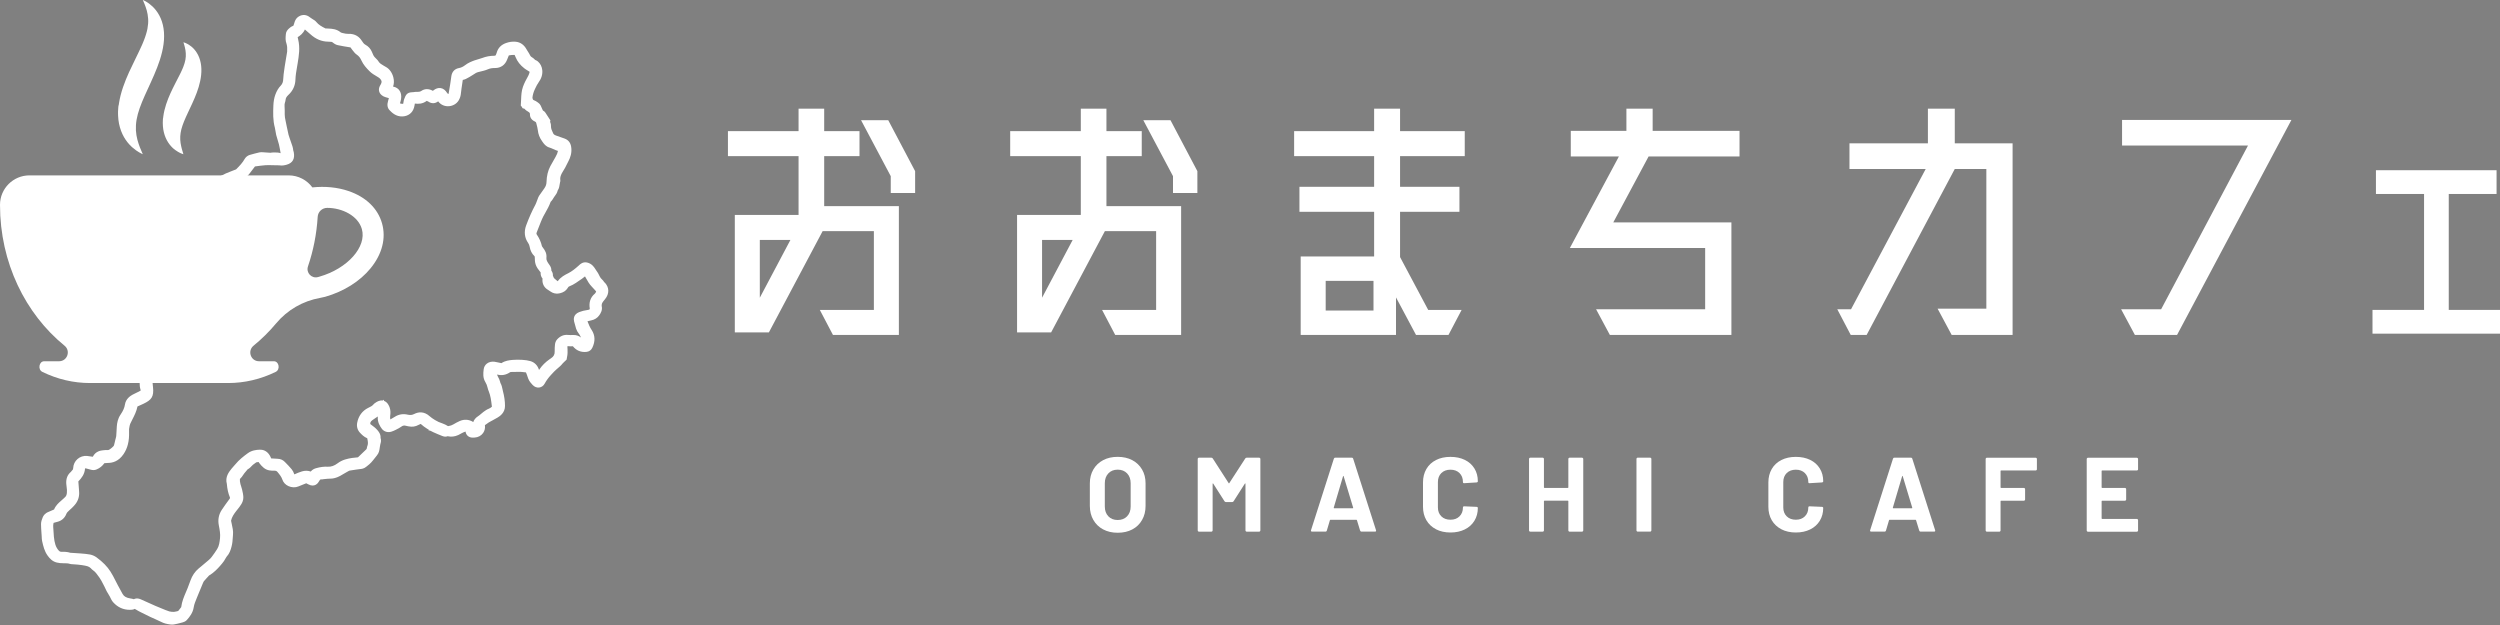
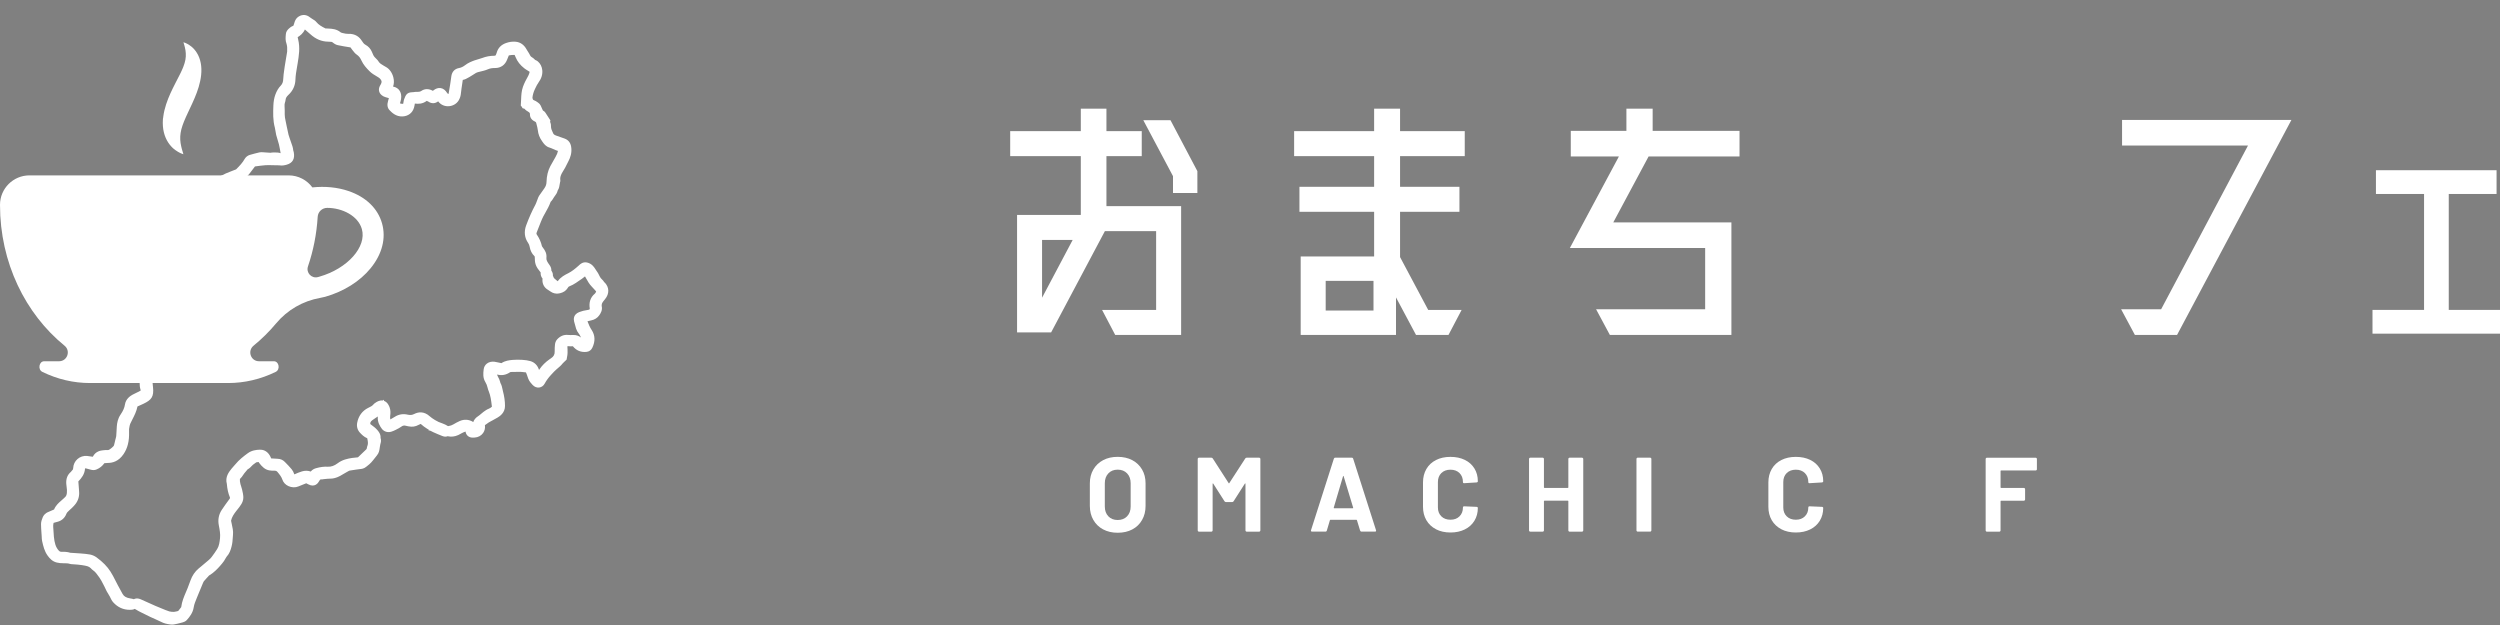
<svg xmlns="http://www.w3.org/2000/svg" id="_レイヤー_1" viewBox="0 0 800 200">
  <rect x="0" y="0" width="800" height="200" fill="#808080" stroke="none" />
  <defs>
    <style>.cls-1{stroke:#231814;stroke-miterlimit:10;stroke-width:5px;}.cls-1,.cls-2{fill:#fff;}.cls-2{stroke-width:0px;}</style>
  </defs>
  <path class="cls-2" d="M353,169.41c-1.34-.72-2.38-1.73-3.13-3.03-.74-1.29-1.12-2.79-1.12-4.48v-7.23c0-1.67.37-3.14,1.12-4.43s1.79-2.28,3.13-2.99c1.34-.71,2.89-1.06,4.65-1.06s3.34.35,4.68,1.06c1.34.71,2.38,1.71,3.13,2.99s1.12,2.76,1.12,4.43v7.23c0,1.69-.37,3.19-1.12,4.49-.74,1.31-1.79,2.32-3.13,3.03-1.34.71-2.9,1.06-4.68,1.06s-3.31-.36-4.65-1.08ZM360.66,165.22c.77-.79,1.15-1.84,1.15-3.14v-7.43c0-1.31-.38-2.36-1.13-3.16-.76-.8-1.76-1.2-3.02-1.2s-2.24.4-2.99,1.2c-.76.8-1.13,1.85-1.13,3.16v7.43c0,1.31.38,2.35,1.13,3.14.75.79,1.75,1.18,2.99,1.18s2.24-.39,3.01-1.18Z" />
  <path class="cls-2" d="M398.96,146.46h3.95c.11,0,.21.04.29.12.08.08.12.17.12.29v22.85c0,.11-.04.21-.12.29-.08.08-.17.12-.29.12h-3.95c-.11,0-.21-.04-.29-.12-.08-.08-.12-.17-.12-.29v-14.9c0-.09-.02-.14-.07-.14s-.09.03-.14.1l-3.58,5.61c-.11.18-.27.27-.47.27h-1.99c-.2,0-.36-.09-.47-.27l-3.58-5.61c-.05-.07-.09-.1-.14-.08-.05.01-.07.06-.07.15v14.87c0,.11-.04.21-.12.29-.08.08-.17.12-.29.12h-3.95c-.11,0-.21-.04-.29-.12-.08-.08-.12-.17-.12-.29v-22.85c0-.11.04-.21.12-.29.08-.08.17-.12.29-.12h3.95c.2,0,.36.09.47.27l5.07,7.87c.07.14.14.14.2,0l5.1-7.87c.11-.18.27-.27.47-.27Z" />
  <path class="cls-2" d="M435.23,169.78l-1.01-3.31c-.05-.09-.1-.14-.17-.14h-8.31c-.07,0-.12.05-.17.14l-.98,3.31c-.07.23-.21.34-.44.34h-4.29c-.14,0-.24-.04-.3-.12-.07-.08-.08-.2-.03-.35l7.3-22.85c.07-.22.21-.34.44-.34h5.31c.22,0,.37.11.44.34l7.3,22.85s.03.1.03.17c0,.2-.12.3-.37.3h-4.29c-.23,0-.37-.11-.44-.34ZM426.92,162.65h5.95c.14,0,.18-.07.14-.2l-3.04-10.04c-.02-.09-.06-.13-.1-.12-.05.01-.08.05-.1.12l-2.97,10.04c-.02.14.02.2.14.2Z" />
  <path class="cls-2" d="M459.52,169.36c-1.33-.69-2.35-1.65-3.08-2.89-.72-1.24-1.08-2.67-1.08-4.29v-7.81c0-1.62.36-3.05,1.08-4.29.72-1.24,1.75-2.2,3.08-2.87,1.33-.68,2.87-1.01,4.63-1.01s3.26.32,4.58.96,2.34,1.55,3.08,2.74c.73,1.18,1.1,2.55,1.1,4.11,0,.2-.14.33-.41.37l-3.95.24h-.07c-.23,0-.34-.12-.34-.37,0-1.19-.37-2.15-1.1-2.87-.73-.72-1.7-1.08-2.89-1.08s-2.19.36-2.92,1.08c-.73.72-1.1,1.68-1.1,2.87v8.14c0,1.17.37,2.12,1.1,2.84.73.72,1.71,1.08,2.92,1.08s2.16-.36,2.89-1.08c.73-.72,1.1-1.67,1.1-2.84,0-.25.14-.37.41-.37l3.95.17c.11,0,.21.03.29.1.08.07.12.15.12.24,0,1.55-.37,2.93-1.1,4.12-.73,1.19-1.76,2.12-3.08,2.77s-2.84.98-4.58.98-3.3-.34-4.63-1.03Z" />
  <path class="cls-2" d="M501.99,146.58c.08-.08.17-.12.29-.12h3.95c.11,0,.21.04.29.12.08.08.12.17.12.29v22.85c0,.11-.04.21-.12.29s-.17.12-.29.12h-3.95c-.11,0-.21-.04-.29-.12-.08-.08-.12-.17-.12-.29v-9.33c0-.11-.06-.17-.17-.17h-7.47c-.11,0-.17.06-.17.17v9.33c0,.11-.04.21-.12.29-.08.08-.17.12-.29.12h-3.95c-.11,0-.21-.04-.29-.12-.08-.08-.12-.17-.12-.29v-22.85c0-.11.04-.21.12-.29.08-.08.17-.12.29-.12h3.95c.11,0,.21.04.29.12.08.08.12.17.12.29v9.09c0,.11.06.17.17.17h7.47c.11,0,.17-.06.17-.17v-9.09c0-.11.04-.21.12-.29Z" />
  <path class="cls-2" d="M523.79,170c-.08-.08-.12-.17-.12-.29v-22.85c0-.11.04-.21.12-.29.08-.08.17-.12.29-.12h3.95c.11,0,.21.04.29.12.08.08.12.17.12.29v22.85c0,.11-.04.21-.12.29-.08.08-.17.12-.29.12h-3.95c-.11,0-.21-.04-.29-.12Z" />
  <path class="cls-2" d="M570.04,169.36c-1.33-.69-2.35-1.65-3.08-2.89-.72-1.24-1.08-2.67-1.08-4.29v-7.81c0-1.62.36-3.05,1.08-4.29.72-1.24,1.75-2.2,3.08-2.87,1.33-.68,2.87-1.01,4.63-1.01s3.26.32,4.58.96,2.34,1.55,3.08,2.74c.73,1.18,1.1,2.55,1.1,4.11,0,.2-.14.33-.41.37l-3.95.24h-.07c-.23,0-.34-.12-.34-.37,0-1.19-.37-2.15-1.1-2.87-.73-.72-1.7-1.08-2.89-1.08s-2.19.36-2.92,1.08c-.73.72-1.1,1.68-1.1,2.87v8.14c0,1.17.37,2.12,1.1,2.84.73.72,1.71,1.08,2.92,1.08s2.16-.36,2.89-1.08c.73-.72,1.1-1.67,1.1-2.84,0-.25.14-.37.41-.37l3.95.17c.11,0,.21.03.29.1.08.07.12.15.12.24,0,1.55-.37,2.93-1.1,4.12-.73,1.19-1.76,2.12-3.08,2.77s-2.84.98-4.58.98-3.3-.34-4.63-1.03Z" />
-   <path class="cls-2" d="M614.15,169.78l-1.01-3.31c-.05-.09-.1-.14-.17-.14h-8.31c-.07,0-.12.05-.17.14l-.98,3.31c-.07.23-.21.34-.44.34h-4.29c-.14,0-.24-.04-.3-.12-.07-.08-.08-.2-.03-.35l7.3-22.85c.07-.22.21-.34.44-.34h5.31c.22,0,.37.11.44.34l7.3,22.85s.03.1.03.17c0,.2-.12.3-.37.3h-4.29c-.22,0-.37-.11-.44-.34ZM605.84,162.65h5.95c.13,0,.18-.07.13-.2l-3.04-10.04c-.02-.09-.06-.13-.1-.12-.05.01-.08.05-.1.12l-2.97,10.04c-.02.14.02.2.14.2Z" />
  <path class="cls-2" d="M651.69,150.43c-.08.08-.17.12-.29.12h-11.05c-.11,0-.17.06-.17.17v5.24c0,.11.06.17.17.17h7.27c.11,0,.21.04.29.12.08.08.12.17.12.29v3.28c0,.11-.04.21-.12.29-.08.08-.17.12-.29.12h-7.27c-.11,0-.17.06-.17.17v9.33c0,.11-.04.21-.12.29-.08.08-.17.12-.29.12h-3.95c-.11,0-.21-.04-.29-.12-.08-.08-.12-.17-.12-.29v-22.85c0-.11.04-.21.12-.29.08-.08.17-.12.29-.12h15.58c.11,0,.21.04.29.12.08.08.12.17.12.29v3.28c0,.11-.04.21-.12.29Z" />
-   <path class="cls-2" d="M684.06,150.43c-.08.08-.17.12-.29.12h-11.08c-.11,0-.17.06-.17.17v5.24c0,.11.06.17.17.17h7.27c.11,0,.21.04.29.12.08.08.12.17.12.29v3.28c0,.11-.04.21-.12.29-.08.08-.17.12-.29.12h-7.27c-.11,0-.17.06-.17.17v5.48c0,.11.06.17.17.17h11.08c.11,0,.21.04.29.12.08.08.12.17.12.29v3.28c0,.11-.04.21-.12.29s-.17.12-.29.12h-15.61c-.11,0-.21-.04-.29-.12-.08-.08-.12-.17-.12-.29v-22.85c0-.11.04-.21.12-.29.08-.08.17-.12.29-.12h15.61c.11,0,.21.04.29.12.08.08.12.17.12.29v3.28c0,.11-.04.21-.12.29Z" />
  <path class="cls-1" d="M48.16,106.01c.11-.7.47-1.24,1.05-1.62.14-.1.37-.1.55-.09.67.01,1.34.09,2,.05.34-.02.67-.24,1.01-.37.12-.04.25-.07.43-.11-.03.51-.28.73-.63.9-.59.29-1.22.32-1.81.14-1.2-.36-1.85.41-2.59,1.09Z" />
  <path class="cls-2" d="M193.47,90.46c-.28-.5-.63-.86-.93-1.15-.1-.1-.21-.21-.3-.32-.09-.11-.2-.3-.31-.51l-.1-.18c-.05-.09-.09-.18-.13-.27-.09-.18-.19-.41-.34-.65-.18-.28-.36-.55-.55-.82-.15-.21-.29-.43-.43-.65-.25-.39-1.01-1.59-2.54-1.91-1.33-.28-2.18.53-2.54.88-.04.04-.09.08-.13.12-1.17,1.04-2.18,1.85-3.29,2.41-1.16.58-2.46,1.23-3.38,2.56-.01,0-.03.02-.04.02-.11-.09-.22-.18-.33-.26-.6-.47-.95-.76-1.04-1.14-.03-.12-.09-.27-.17-.41.04-.46-.06-1.01-.48-1.58.04-.88-.38-1.49-.6-1.8-.67-.94-1.07-1.56-.99-2.26.17-1.42-.46-2.45-1.11-3.28-.23-.3-.29-.42-.31-.45-.31-1.35-.85-2.58-1.68-3.79-.1-.14-.14-.29-.04-.55l.45-1.15c.31-.79.61-1.57.93-2.36.24-.58.49-1.19.78-1.74.2-.37.41-.74.62-1.11.62-1.1,1.26-2.24,1.72-3.53.44-.42.71-.89.95-1.28l.15-.25c.07-.12.16-.23.25-.34.31-.41.73-.97.9-1.75.47-.71.57-1.45.64-1.99.03-.24.06-.46.11-.6.16-.45.09-.85.07-.95-.06-.53.08-1.11.46-1.89.14-.3.34-.61.55-.94.19-.3.37-.59.54-.9.25-.46.48-.93.71-1.4.12-.25.25-.5.38-.75.53-1.03,1.19-2.64.84-4.64-.22-1.28-.93-2.14-2.11-2.57-.87-.31-1.74-.62-2.62-.92-.7-.24-.89-.49-1-.72-.07-.15-.13-.29-.2-.44-.16-.33-.3-.64-.38-.91-.1-.34-.15-.71-.14-1.03.02-.57-.16-1.01-.27-1.3,0-.01,0-.02-.01-.03l.1-.45-.63-.98c-.32-.5-.65-1.01-.98-1.51-.19-.29-.47-.53-.78-.68,0,0,0,0,0,0l-.04-.07c-.13-.25-.24-.51-.35-.77-.11-.25-.21-.49-.33-.74-.18-.37-.46-.69-.86-.96l-.18-.12c-.29-.21-.66-.47-1.13-.63-.21-.07-.29-.12-.39-.43-.08-.27-.08-.35-.08-.41.11-.95.38-1.87.8-2.73l.18-.37c.29-.61.57-1.18.93-1.67.97-1.33,1.37-2.64,1.24-4-.12-1.15-.61-2.12-1.44-2.82-.31-.26-.63-.38-.83-.46h-.01c-.06-.06-.12-.12-.17-.17-.23-.23-.54-.54-.98-.77-.29-.15-.47-.5-.79-1.13-.08-.15-.17-.3-.27-.44l-.22-.34c-.11-.17-.22-.35-.32-.53-.82-1.49-2-2.31-3.5-2.45-1.03-.09-2.04.05-3.08.42-1.55.55-2.54,1.58-2.96,3.04-.08.3-.22.62-.36.92-.14.06-.29.11-.35.11h-.02c-1.4,0-2.7.24-3.96.73-.36.14-.76.25-1.18.37-.41.12-.83.24-1.26.39-.93.34-2.01.76-3,1.53-.65.5-1.29.8-1.96.92-1.34.23-2.22,1.16-2.43,2.55-.05.37-.11.74-.16,1.12-.07.53-.15,1.06-.23,1.59-.16,1.01-.33,2.02-.51,3.03-.24-.04-.36-.16-.46-.32-.55-.9-1.24-1.43-2.05-1.56-.8-.13-1.61.13-2.39.78l-.12.1s-.09-.05-.13-.07c-1.25-.67-2.52-.63-3.57.1-.34.23-.73.31-1.41.29-.36-.01-.67.03-.92.07-.09.01-.19.03-.28.04-.12,0-.22.01-.3.01-1.7.06-2.08.88-2.58,2.23-.13.36-.18.7-.22.97-.01.09-.03.18-.04.27-.02.08-.04.16-.06.24-.46.03-.78-.05-1.02-.15,0-.01,0-.03.01-.04.12-.38.25-.81.33-1.28.19-1.15,0-2.15-.57-2.89-.33-.44-.94-.97-1.98-1.16.32-.85.36-1.89.09-2.95-.37-1.45-1.23-2.68-2.31-3.28-.13-.07-.25-.14-.38-.22-.13-.08-.26-.15-.38-.22-.72-.41-1.34-.79-1.67-1.36-.18-.32-.41-.54-.55-.68l-.38-.39c-.11-.12-.23-.24-.34-.36-.3-.32-.51-.81-.74-1.38l-.12-.28c-.42-.98-1.12-1.75-2.08-2.27-.45-.24-.77-.66-1.2-1.34-.67-1.04-1.96-2.26-4.35-2.14-.49.03-1-.09-1.6-.23l-.22-.05c-.32-.07-.48-.16-.52-.19-1.31-1.09-2.77-1.17-3.94-1.22-.17,0-.33-.02-.5-.03-.11,0-.23-.01-.34-.01-.03,0-.06,0-.1,0-1.16-.58-2.18-1.14-2.9-2.03-.35-.44-.78-.69-1.09-.87-.08-.04-.15-.09-.22-.14-.11-.07-.22-.15-.33-.22-.16-.11-.33-.21-.48-.33-1.05-.85-2.32-.95-3.48-.26-1.08.64-1.36,1.68-1.51,2.25-.2.73-.27.75-.35.78-.6.21-1.04.58-1.37.89-.37.35-.88.91-.94,1.7l-.03.33c-.07.78-.16,1.75.23,2.79.09.24.14.58.19.94l.02.16c0,.05,0,.2,0,.31,0,.11,0,.22,0,.33,0,.13,0,.26,0,.39,0,.15.01.32,0,.4-.17,1.07-.35,2.14-.53,3.21l-.2,1.22c-.01.08-.03.15-.04.23-.05.38-.11.76-.16,1.14-.14.93-.28,1.9-.32,2.9-.03.98-.27,1.63-.79,2.17-.75.77-1.3,1.7-1.74,2.9-.38,1.05-.58,2.18-.63,3.48-.09,2.31-.18,4.69.48,7.11.08.3.13.65.19,1.02.06.41.12.83.23,1.28.13.53.3,1.05.45,1.54.16.52.32,1,.43,1.49.2.85.35,1.72.51,2.63l.03.18s0,0,0,0c-.68-.23-1.3-.23-1.8-.23-.14,0-.28,0-.42,0-.35-.02-.64.04-.86.07-.05,0-.11.02-.12.03-.51-.02-1.02-.06-1.53-.1-.31-.02-.62-.05-.93-.07h-.08c-.26-.02-.64-.05-1.07.05-.95.23-2.03.49-3.09.81-.66.2-1.27.69-1.61,1.29-.66,1.17-1.58,2.18-2.75,3.33-.27.11-.55.22-.82.32l-1.05.41c-.48.19-.95.37-1.42.58-.39.17-.74.35-1.08.53l-.1.05c-.11.06-.22.11-.34.17-.38.18-.85.41-1.28.77-.2.17-.39.35-.58.52-.35.33-.66.62-.97.75-.35.15-.65.33-.92.48-.13.08-.27.16-.41.23-.93.46-2.2,1.1-2.96,2.48-.09.16-.19.32-.28.48-.27.46-.58.98-.8,1.59-.39,1.11-.68,2.23-.88,3.31-.11.61-.15,1.19-.19,1.76-.03.41-.05.8-.1,1.17-.32,2.2-.71,3.95-1.25,5.48-.58,1.68-.83,3.11-.79,4.5.03,1.18.42,2.05,1.15,2.6.74.56,1.72.69,2.9.38.34-.09.68-.19,1.02-.3.74-.23,1.37-.43,1.98-.4.33.01.62-.05.85-.13.18.05.36.09.53.12.8.14,1.61.27,2.43.39-.03.13-.08.26-.14.38-.05.1-.23.29-.39.46-.18.19-.36.38-.51.59-.57.73-1.26,1.75-1.53,3.09-.29,1.47.19,2.58.58,3.29,0,.02.02.03.02.05-.01.01-.02.02-.04.04-.16.15-.36.34-.55.47l-.22.14c-.68.44-1.49.97-2.1,1.81-1.16-.9-2.52-1.19-4.05-.86-.23.05-.46.04-.71-.03-1.69-.46-3.26-.36-4.67.31-.17.08-.35.17-.52.26-.17.09-.34.18-.51.26-1.01.46-1.82,1.05-2.47,1.82-.34.4-.79,1.06-.82,2.05-.03.98-.06,1.95-.1,2.93-.03.75-.06,1.5-.08,2.25-.01.33.02.63.05.9,0,.09.02.18.03.27l.11,1.44,3.05.1.29-1.85c.06-.37.12-.73.16-1.1l.03-.26c.06-.46.12-.99.1-1.55-.04-.9-.02-1.79.07-2.74,0-.09.02-.13.02-.13,0,0,.03-.04.11-.08l.28-.18c.58-.36,1.13-.7,1.7-.95.56-.24,1.08-.29,1.61-.15,1.06.29,2.02.38,2.94.28.6-.07,1.07.1,1.63.58,1.71,1.46,2.74,1.09,4.17-.17.16-.14.27-.28.34-.38.54-.68,1.04-1.14,1.58-1.46,1.01-.6,1.75-1.31,2.27-2.18.53-.88.63-1.78.3-2.66l-.13-.35c-.16-.43-.32-.88-.54-1.36,0,0,0-.03.03-.11.11-.29.33-.56.73-.87,1.41-1.12,2.11-2.66,2.05-4.57v-.06c0-.15-.01-.29,0-.44.09-1.24-.56-2.25-1.75-2.7-1.07-.4-2.19-.63-3.35-.67-.68-.02-1.44-.05-2.28-.04-.54,0-1.16.02-1.8.15-.6.13-1.19.29-1.76.44-.09.02-.18.05-.27.07.11-.58.22-1.13.36-1.66.15-.55.32-1.1.49-1.65.27-.87.54-1.77.75-2.7.42-1.88.66-3.77.72-5.61,0-.19.07-.46.14-.74l.04-.16c.1-.4.22-.85.36-1.25.57-1.56,1.16-2.25,2.16-2.55.85-.26,1.68-.71,2.59-1.44.2-.16.39-.32.59-.49.56-.47,1.04-.87,1.56-1.05.59-.21,1.18-.42,1.77-.64l.56-.21c1.86-.69,3.41-1.78,4.6-3.25.39-.49.77-.99,1.14-1.49.2-.27.41-.54.62-.82h.03c1.14-.16,2.22-.31,3.3-.39.69-.05,1.4-.03,2.15-.01.31,0,.62.01.92.02.15,0,.3,0,.46,0,.34,0,.67,0,.92.03.91.15,1.68-.01,2.38-.21,1.89-.54,2.65-1.87,2.26-3.97-.03-.17-.08-.34-.14-.51-.01-.03-.02-.06-.03-.09-.08-.91-.37-1.7-.63-2.4-.09-.26-.19-.52-.27-.78-.09-.28-.19-.56-.29-.84-.13-.37-.26-.71-.33-1.03-.21-.91-.4-1.83-.59-2.74-.11-.55-.23-1.11-.34-1.66-.17-.78-.29-1.42-.28-2.04.02-.84,0-1.73-.05-2.7-.02-.43,0-.73.09-.99.13-.37.21-.74.25-1.09.05-.5.32-.95.86-1.46,1.46-1.34,2.22-3,2.28-4.92.04-1.35.27-2.68.52-4.1.07-.38.13-.75.19-1.13.4-2.44.81-4.96.16-7.63-.06-.24-.11-.48-.16-.72.79-.49,1.79-1.24,2.31-2.47.29.27.6.52.9.78.28.24.56.48.84.73,1.74,1.58,3.6,2.36,5.66,2.39.09,0,.19.01.28.02.22.02.44.04.66.03.23,0,.39.05.57.21.57.47,1.11.76,1.67.87,1.19.25,2.47.47,4.02.71,0,0,0,0,0,0,.15.25.32.48.5.7.09.11.18.23.27.34.32.42.71.93,1.29,1.32.61.42,1.06.98,1.42,1.79.64,1.41,1.61,2.46,2.55,3.41.75.76,1.59,1.26,2.46,1.76.33.19.69.41.91.63.68.7.66,1.11.34,1.77-.04.08-.09.16-.13.24-.07.13-.15.26-.22.39-.55,1.1-.32,2.2.62,2.96.31.25.68.45,1.09.58.24.08.49.15.74.22.15.04.3.08.44.13-.04.18-.11.38-.17.59l-.08.27c-.38,1.26-.23,2.27.47,2.99.65.68,2.01,2.11,4.17,2,1.8-.09,3.17-1.14,3.65-2.8.13-.46.21-.91.27-1.32,1.08.15,2.5.14,3.8-.86.08.04.17.08.25.11.11.05.25.11.3.14,1.01.69,2.13.65,3.11-.1.83,1.13,2.18,1.71,3.62,1.54,1.45-.17,2.68-1.07,3.2-2.34l.03-.06c.13-.31.29-.69.36-1.15.06-.41.11-.83.16-1.24.03-.3.07-.6.11-.91.06-.45.13-.89.2-1.34.07-.45.14-.91.2-1.36.29-.05.64-.14.98-.31.74-.38,1.53-.8,2.29-1.32.66-.46,1.15-.75,1.69-.88l.5-.12c.85-.2,1.73-.4,2.61-.78.62-.27,1.29-.39,2.18-.39.03,0,.07,0,.1,0,1.8,0,3.2-.99,3.85-2.72.17-.44.34-.87.53-1.31l.21-.04c.26-.05.5-.1.68-.1.21,0,.39-.01.56-.02.13,0,.28-.01.41-.01.12.24.26.6.32.74.55,1.35,1.48,2.55,2.78,3.55.37.29.74.51,1.1.73.2.12.4.24.59.38.01,0,.02.02.03.02-.12.45-.26.91-.45,1.25-.71,1.25-1.27,2.33-1.7,3.53-.49,1.38-.54,2.72-.59,4.01-.02.43-.03.87-.07,1.3l-.04.71.32.38.25.46.61.17c.41.5.89.77,1.17.93.59.34.58.57.58.81-.02.59.16,1.69,1.55,2.33.25.12.39.24.43.37l.14.54c.18.67.34,1.31.41,1.91.13,1.26.58,2.42,1.33,3.45.06.08.12.16.17.25.42.6,1.04,1.51,2.28,1.85.35.1.73.27,1.13.45.46.21.96.44,1.53.61-.12.61-.37,1.23-.76,1.89-.58.99-1.14,1.98-1.67,2.96-.78,1.46-1.18,3.1-1.24,5.15-.02.7-.23,1.3-.69,1.97-.24.35-.49.7-.74,1.05-.3.42-.6.84-.89,1.26-.23.34-.36.69-.45.94l-.06.17c-.09.24-.18.47-.27.71-.15.41-.29.8-.46,1.11-1.12,2.08-2.08,4.25-2.96,6.65-.73,2-.51,3.93.64,5.58.25.35.4.74.48,1.18.21,1.24.71,2.25,1.51,3.01.09.08.14.13.14.42,0,.72.02,1.55.31,2.37.31.88.84,1.54,1.31,2.13.09.11.17.22.26.33-.06.75.13,1.38.61,1.98-.19,1.22.27,2.51,1.29,3.29.27.2.53.37.77.52.15.09.3.19.44.29,1.67,1.22,3.39.51,3.95.28.95-.39,1.43-1.13,1.75-1.62l.06-.09s.06-.09.27-.18l.18-.08c.61-.27,1.3-.58,1.94-1.03.29-.21.59-.41.89-.61.68-.45,1.38-.92,2.04-1.48.13.22.25.43.37.65.46.84.99,1.79,1.79,2.61.32.33.63.67.94,1.02.16.18.31.35.47.53-.13.42-.31.61-.44.73-1.4,1.17-1.93,2.79-1.6,4.75,0,.02,0,.09-.04.19-.02.05-.06.18-.6.25-1.08.15-1.95.37-2.75.69-1.87.75-1.82,2.22-1.62,3.03.22.89.42,1.61.63,2.27.19.57.46,1.08.8,1.49.31.38.54.82.77,1.35-.73-.58-1.57-.85-2.53-.81-.65.03-1.17.02-1.61-.02-1.33-.14-2.51.34-3.51,1.44-.48.53-.64,1.2-.68,1.68-.06.62-.12,1.35-.09,2.09.05,1.02-.31,1.69-1.19,2.27-.14.09-.28.19-.42.28-1.37.96-2.41,2-3.2,3.16-.07.1-.13.19-.2.29-.44-1.45-1.42-2.45-2.78-2.84-.75-.21-1.58-.34-2.54-.4-1.21-.07-2.18-.06-3.07.02h-.09c-1.06.11-2.36.23-3.55,1.04-.17-.04-.34-.07-.51-.11l-.61-.13c-.36-.08-.72-.16-1.08-.21-.93-.13-1.8.08-2.46.59-.58.45-.94,1.1-1.02,1.83l-.02.15c-.13,1.14-.29,2.57.58,3.98.31.5.53,1.07.67,1.69.11.51.28.96.41,1.26.56,1.38.75,2.89.94,4.49l.05.4c-.33.27-.62.49-.91.6-.69.26-1.26.66-1.78,1.05-.3.22-.56.45-.82.67-.29.25-.56.49-.81.64-.94.59-1.43,1.28-1.65,1.95-.03-.02-.06-.04-.09-.06-1.31-.81-2.83-.9-4.26-.26-.65.29-1.33.65-2.01,1.06-.47.28-.97.46-1.53.53-.06,0-.12.02-.19.03-.05-.03-.1-.05-.14-.08-.43-.25-.92-.54-1.49-.73-1.03-.33-1.81-.69-2.46-1.1l-.26-.16c-.54-.35-1.05-.67-1.45-1.04-1.93-1.77-3.78-1.4-5-.78-.66.34-1.29.41-2.05.23-1.48-.36-2.92-.13-4.16.67-.46.3-.94.57-1.44.85-.09-.35-.11-.73-.05-1.17.1-.79.17-1.71-.18-2.67-.17-.46-.62-1.66-1.77-2.09l-.16-.37-.33.25c-1.07-.15-1.96.49-2.3.73-.15.09-.43.26-.67.57-.31.4-.85.67-1.48.98l-.15.07c-1.89.94-3.11,2.59-3.52,4.76-.23,1.21.09,2.35.91,3.21.55.58,1.24,1.3,2.26,1.73.02,0,.03.02.05.02.19.92.34,1.71.07,2.38-.1.26-.18.53-.21.81-.02.16-.08.27-.19.38l-.07.07c-.83.82-1.69,1.66-2.56,2.45-.04,0-.09.02-.17.03-.25.04-.5.06-.75.08-.34.03-.68.05-1.02.11-1.43.23-3.08.56-4.58,1.7-1.06.8-2.09,1.16-3.14,1.1-1.18-.07-2.38.08-3.75.47-.47.13-1.15.39-1.72,1.07,0,0,0,0,0,0-.9-.32-1.83-.33-2.77-.05-.81.25-1.64.57-2.47.96-.23-.69-.51-1.21-.86-1.64-.67-.81-1.4-1.55-2.1-2.26l-.11-.11c-.61-.63-1.42-.97-2.32-.98-.25,0-.51-.03-.76-.05-.35-.03-.72-.06-1.11-.06h-.03s-.08,0-.1,0c-.01-.02-.03-.06-.06-.12-.11-.28-.22-.52-.35-.73-1-1.76-2.46-1.98-3.24-1.95-1.2.04-2.59.21-3.84,1.12-1.31.95-2.8,2.09-4.02,3.59-.17.2-.34.4-.52.59-.22.24-.44.49-.65.75-.86,1.07-2.15,2.66-1.53,4.9h0c.13,1.62.44,3.01.95,4.24.1.25.11.32-.09.57-.8,1.08-1.66,2.25-2.46,3.46-1,1.5-1.32,3.17-.97,4.97.29,1.47.52,2.79.39,4.09-.14,1.34-.3,2.53-.91,3.5-.52.83-1.1,1.67-1.78,2.57-.22.3-.53.61-.95.98-.75.65-1.52,1.29-2.29,1.93l-.93.77c-1.17.98-2.03,2.24-2.61,3.85l-.04.12c-.28.78-.57,1.56-.88,2.34-.16.4-.33.8-.5,1.19-.64,1.5-1.31,3.05-1.53,4.84-.03.05-.06.09-.09.13-.08.11-.17.22-.26.33-.15.18-.32.38-.48.62-.07.11-.16.21-.48.26-.16.03-.32.07-.49.1-.19.04-.42.09-.51.09-.51,0-1.09-.02-1.5-.15-.78-.25-1.56-.57-2.37-.91-.32-.13-.65-.27-.97-.4-.37-.15-.74-.3-1.11-.46l-1.81-.81c-.91-.41-1.82-.82-2.79-1.25-.38-.17-1.32-.58-2.29-.07-.4-.13-.76-.19-1.08-.24-1.32-.2-2.07-.63-2.52-1.42-.52-.93-1.03-1.87-1.53-2.81l-.15-.29c-.23-.42-.44-.85-.66-1.28-.47-.93-.96-1.89-1.55-2.81-1.04-1.63-2.5-3.11-4.45-4.54-.62-.45-1.36-.77-2.07-.91-.97-.18-1.93-.26-2.86-.33l-.24-.02c-.74-.06-1.49-.11-2.23-.15-.33-.02-.65-.04-.98-.06-1.03-.33-2.03-.34-2.87-.31-.22,0-.5-.03-.82-.37-1.03-1.09-1.38-2.51-1.59-4.46-.05-.43-.07-.88-.09-1.35-.02-.55-.05-1.12-.12-1.71-.05-.41.01-.85.11-1.37.23-.06.45-.12.68-.19.19-.06.39-.11.59-.16,1.34-.34,2.32-1.23,2.84-2.56.14-.35.43-.66.88-1.06.63-.57,1.35-1.21,1.96-1.98.94-1.18,1.36-2.61,1.22-4.14-.06-.59-.09-1.18-.13-1.77-.03-.46-.06-.93-.11-1.4,0,0,.02-.04.1-.12.88-.91,1.91-2.17,2.04-3.99.05-.04.11-.08.16-.1.49.1,1,.25,1.53.41l.11.03c.69.21,1.33.18,1.95-.09.98-.42,1.79-1.07,2.44-1.98.26,0,.51-.02.71-.05.14-.01.27-.03.41-.03,1.41,0,3.4-.46,4.99-2.78,1.31-1.92,1.88-4.19,1.79-7.13v-.15c-.02-.3-.03-.58,0-.78l.06-.36c.08-.51.16-.98.31-1.32.21-.47.45-.93.68-1.38.65-1.28,1.33-2.6,1.64-4.17.2-.09.4-.18.61-.27.44-.19.87-.38,1.3-.59,2.55-1.23,3.4-2.22,3.06-5.35l-.04-.34c-.09-.8-.17-1.48-.04-2.11.38-1.81.11-3.61-.83-5.51-.3-.61-.62-1.24-.84-1.86-.14-.38-.22-.77-.24-1.13-.07-1.14.27-2.17,1.03-3.15.46-.59,1.05-1.53.88-2.85l-.5-3.94-2.39,3.17c-.14.18-.27.37-.41.56-.27.38-.53.73-.81,1.05-1.82,2.14-1.78,4.63-1.54,6.56.14,1.11.63,2.07,1.1,2.87.18.31.33.7.49,1.11.03.09.07.18.1.26,0,.03,0,.06,0,.09l.02.22c.01.13.02.26.03.38v.13c.01.07.02.14.01.21-.03.29-.07.59-.11.88-.17,1.31-.37,2.8.13,4.35,0,.04,0,.1,0,.18-.18.11-.37.22-.59.33-.24.12-.48.23-.73.35-.42.19-.84.39-1.28.64-.59.34-2.14,1.24-2.42,3.15-.15,1.02-.59,2.02-1.42,3.24-.88,1.29-1.1,2.68-1.18,3.75-.04.52-.07,1.04-.09,1.56-.02.53-.05,1.06-.1,1.59-.02.18-.09.42-.16.68-.05.17-.1.35-.14.52-.05.2-.09.4-.14.61-.08.38-.16.74-.26,1.06-.09.28-.42.57-.86.94-.68.56-.97.65-1.29.62-.46-.04-.88,0-1.22.05l-.21.02c-.59.06-2.33.25-3.21,2.06-.64-.11-1.22-.2-1.84-.26-1.13-.1-2.22.25-3.06.99-.84.73-1.33,1.76-1.38,2.89-.02.36-.1.47-.18.56-.14.14-.27.3-.39.46-.06.07-.11.14-.16.2-1.1.9-1.6,2.19-1.48,3.83.02.34.07.67.11,1,.04.34.09.65.1.94.03.79-.02,1.29-.2,1.74-.14.37-.46.66-.97,1.11-.11.09-.21.19-.32.28-.13.12-.27.24-.4.36-.77.67-1.71,1.49-2.22,2.77-.64.31-1.22.56-1.75.76-1.16.44-1.67,1.2-1.89,1.76l-.03.08c-.23.57-.51,1.27-.51,2.07,0,.93.07,1.85.13,2.73.03.33.05.67.07,1,0,.13.01.26.02.39.01.4.03.85.13,1.33l.02.08c.33,1.46.69,3.12,1.75,4.58.61.84,1.49,1.86,2.92,2.2.65.16,1.38.24,2.15.23.79,0,1.43,0,2,.19.32.1.59.11.82.12l.6.04c.82.06,1.59.11,2.35.23l.32.05c1.26.2,2.06.35,2.63.95l.08.08c.16.17.37.41.68.61.69.46,1.23,1.22,1.79,2.01l.24.33c.43.6.79,1.3,1.17,2.04.14.27.28.54.42.81.11.21.21.42.3.63.14.3.27.6.43.89.16.3.34.58.52.87.2.32.39.62.53.91l.12.26c.21.44.47.99.93,1.5,1.43,1.58,3.2,2.38,5.27,2.38.26,0,.52-.01.79-.04.36-.03.63-.16.81-.26.41.24.82.48,1.23.71.2.11.4.22.62.32.47.23.93.46,1.4.69,1.13.57,2.29,1.15,3.5,1.65.33.14.65.3.98.46.82.41,1.76.87,2.87,1.04l.26.04c.31.06.68.12,1.09.12.18,0,.36-.01.55-.04.81-.14,1.59-.34,2.34-.54l.53-.14c.37-.1.89-.3,1.29-.74.94-1.04,1.94-2.33,2.21-4.09.15-.97.55-1.91.96-2.91.12-.28.24-.57.35-.86.44-1.1.92-2.27,1.59-3.84.12-.28.24-.56.35-.71.27-.35.6-.69.94-1.06l.36-.38c.06-.07.12-.14.18-.21.04-.05.08-.1.13-.15,1.57-.93,2.76-2.18,3.62-3.17.38-.43.81-.94,1.21-1.51.19-.28.34-.55.47-.79.13-.23.26-.47.36-.58.93-.99,1.3-2.15,1.59-3.26.27-1.02.34-2.02.4-2.99.02-.27.04-.54.06-.8.05-.6.03-1.2-.07-1.77-.1-.61-.23-1.21-.36-1.81-.06-.3-.13-.59-.19-.89.23-1.17.94-2.19,1.66-3.11l.31-.39c.46-.57.93-1.16,1.34-1.84.25-.42.66-1.26.62-2.21-.03-.82-.22-1.61-.38-2.31l-.04-.18c-.09-.37-.2-.71-.3-1.01-.07-.21-.14-.43-.2-.65-.17-.68-.23-1.17-.18-1.61,0-.01,0-.03,0-.04.07-.09.16-.17.24-.26.24-.26.51-.55.73-.93.24-.42.59-.82.95-1.24.15-.17.29-.34.43-.51.04-.05.07-.09.11-.15.61-.3,1.01-.74,1.32-1.08.14-.16.29-.32.39-.38.26-.16.47-.34.66-.49.13-.11.35-.28.42-.3.28-.03.52-.07.72-.1.12.16.25.35.34.48.32.45.73.88,1.29,1.36,1.15.97,2.5.95,3.31.93.62-.01.89.15,1.11.42.71.84,1.31,1.61,1.57,2.44.28.88.98,1.64,1.93,2.08,1.04.48,2.24.52,3.2.11.48-.21.97-.4,1.45-.59.33-.13.67-.27,1.05-.42l.08.04c.19.1.38.19.57.29,2.12,1.13,3.19-.46,3.46-.98.34-.64.53-.62.78-.6.24.02.45-.01.6-.06.2-.02.39-.04.59-.06.56-.06,1.09-.12,1.59-.11.97,0,1.75-.25,2.4-.51.22-.09.51-.21.8-.38.3-.17.61-.35.91-.53.43-.25.86-.51,1.3-.75l.22-.12c.2-.11.47-.27.59-.29.66-.13,1.33-.22,2.03-.31.35-.05.69-.09,1.04-.14.08-.01.16-.02.24-.03.5-.05,1.26-.13,1.96-.71.13-.11.26-.21.39-.31.39-.31.83-.65,1.23-1.09.43-.47.81-.96,1.18-1.43.22-.29.45-.58.68-.86.65-.78.77-1.63.86-2.25l.08-.54c.04-.29.08-.56.14-.79l.04-.14c.11-.37.31-1.08.03-1.86.09-1.21-.64-2.06-1.02-2.5l-.04-.05c-.56-.64-1.22-1.13-1.81-1.57l-.32-.24c-.07-.05-.09-.08-.09-.08,0,0,0-.04-.01-.09-.02-.3.02-.65.63-1.12.29-.23.62-.44.97-.67.27-.18.55-.35.81-.54,0,0,0,0,0,0,0,.06,0,.12-.01.18-.11,1.7.71,2.98,1.33,3.8.68.88,1.88,1.24,2.99.89.48-.15.93-.34,1.34-.55l.29-.15c.52-.26,1.11-.56,1.66-.96.39-.28.8-.43,1.52-.2.23.07.44.11.6.13.04,0,.09.01.13.02,1.13.25,2.22.09,3.22-.48.09-.05.19-.09.28-.13.12-.05.24-.1.38-.17.01,0,.02.02.03.03.62.59,1.32,1.05,1.94,1.46l.13.08c.19.12.37.23.55.34l-.27.06.81.26c.27.15.54.29.8.41.95.44,1.89.82,2.94,1.24.69.28,1.25.23,1.67.06,1.15.26,2.26.14,3.4-.37.29-.13.55-.28.78-.41.13-.08.26-.15.42-.23.43-.21.8-.4,1.15-.48.13,1.1.96,1.87,2.12,1.94.08,0,.16,0,.24,0,.15,0,.29,0,.44-.02h.1c1.11-.06,2.1-.59,2.72-1.46.51-.73.71-1.62.57-2.51.43-.33.84-.63,1.26-.89.4-.24.81-.46,1.23-.67.52-.27,1.05-.55,1.58-.88.65-.4,2.37-1.48,2.36-3.72,0-1.54-.23-3.1-.67-4.76-.05-.19-.09-.38-.13-.58-.12-.6-.27-1.32-.68-2.03-.01-.07-.03-.15-.05-.23l-.02-.07c-.08-.27-.17-.58-.31-.9-.1-.21-.21-.42-.32-.62-.12-.21-.24-.44-.27-.57-.02-.09-.04-.19-.06-.29,1.41.41,2.82.16,4.11-.71.08-.05.18-.11.48-.1.62,0,1.28,0,1.94-.03.91-.05,1.84.05,2.69.17.07.18.14.35.2.51.05.12.1.24.14.36l.1.31c.45,1.35.59,1.63,1.69,2.83.57.62,1.33.92,2.09.83.74-.09,1.39-.55,1.77-1.26.52-.96,1.19-1.88,1.97-2.72l.26-.28c.53-.58,1.03-1.12,1.57-1.58.12-.1.24-.2.35-.3.51-.43,1.09-.91,1.59-1.56.1-.13.27-.29.48-.48.13-.12.27-.25.42-.39l.38-.38.08-.53c.01-.1.03-.2.06-.31.07-.36.15-.8.16-1.29.02-.73-.02-1.43-.06-2.12.06-.01.14-.02.26-.02h.14c.41.03.86.06,1.36.01,0,0,0,0,0,0,1.09,1.37,2.6,2,4.38,1.8.82-.09,1.47-.55,1.83-1.3,1-2.07.93-4-.21-5.72-.27-.41-.52-.85-.73-1.32-.21-.47-.41-.96-.6-1.45.39-.11.8-.21,1.21-.29,1.08-.22,1.99-.79,2.57-1.64.39-.57,1.1-1.61.77-2.95,0-.08.01-.19,0-.3-.02-.54.35-1.03.97-1.77l.06-.07c1.5-1.8,1.44-3.9-.15-5.48ZM173.76,88.29l-.02.03s-.01-.07-.02-.1l.04.07Z" />
  <path class="cls-2" d="M122.24,71.44c-1.36-4.76-5.16-8.42-10.71-10.31-3.52-1.2-7.5-1.59-11.57-1.16-1.72-2.33-4.48-3.85-7.6-3.85H9.43c-5.21,0-9.43,4.22-9.43,9.43v.03c0,18.47,8.13,34.85,20.66,45.05,2.04,1.66.88,4.97-1.76,4.97h-4.76c-1.66,0-2.12,2.65-.59,3.4h0c4.82,2.36,10,3.57,15.23,3.57h44.22c5.23,0,10.41-1.21,15.23-3.57h0c1.53-.75,1.07-3.4-.59-3.4h-4.76c-2.64,0-3.79-3.31-1.74-4.98,2.61-2.13,5.03-4.52,7.23-7.15,3.58-4.29,8.56-7.16,14.06-8.14.62-.11,1.18-.23,1.64-.36,5.94-1.7,11.1-4.94,14.52-9.12,3.71-4.54,5.01-9.65,3.65-14.41ZM102.23,88.53c-.17.05-.33.09-.5.14-2.05.54-3.86-1.42-3.18-3.42,1.7-4.99,2.77-10.32,3.11-15.88.1-1.6,1.43-2.85,3.03-2.85h.01c4.85,0,9.88,2.55,11.09,6.76,1.63,5.7-4.59,12.69-13.58,15.25Z" />
-   <path class="cls-2" d="M37.92,33.75c-.02.22-.05.44-.07.66-.05.44-.06.89-.08,1.32,0,.22,0,.44,0,.66,0,.22.01.44.02.65.01.43.06.87.1,1.29.2,1.7.67,3.28,1.3,4.61.63,1.34,1.41,2.42,2.18,3.26.39.42.76.79,1.14,1.1.36.32.71.59,1.04.82.31.24.63.42.89.58.26.17.49.27.67.37.18.1.33.16.43.21.1.05.15.07.15.07,0,0-.02-.05-.06-.15-.04-.1-.1-.25-.19-.44-.18-.38-.41-.93-.67-1.6-.27-.68-.55-1.51-.8-2.43-.24-.92-.42-1.94-.48-3.02-.05-1.08.01-2.21.21-3.38.11-.59.24-1.19.4-1.81.18-.62.36-1.24.59-1.89.23-.64.47-1.3.75-1.97.27-.67.57-1.36.88-2.05.62-1.4,1.3-2.84,1.98-4.34.68-1.5,1.36-3.04,1.98-4.64.62-1.6,1.17-3.24,1.57-4.93.2-.84.37-1.69.48-2.55.12-.85.18-1.7.18-2.55.02-1.68-.24-3.33-.71-4.75-.47-1.43-1.17-2.62-1.88-3.54-.72-.92-1.46-1.59-2.1-2.07-.16-.12-.31-.24-.45-.33-.15-.09-.29-.18-.42-.27-.13-.08-.25-.16-.36-.22-.12-.06-.22-.11-.31-.16-.19-.1-.33-.17-.43-.21-.1-.05-.15-.07-.15-.07,0,0,.02.05.06.15.04.1.1.25.19.44.08.19.18.42.29.69.11.27.23.57.35.92.12.34.24.72.36,1.12.1.41.21.84.29,1.3.16.92.24,1.91.16,2.96-.08,1.05-.28,2.15-.64,3.31-.08.29-.19.59-.28.88-.12.3-.21.6-.33.91-.12.31-.25.62-.37.93-.06.16-.14.32-.2.48-.07.16-.13.32-.21.48-.57,1.29-1.24,2.65-1.93,4.07-.7,1.42-1.42,2.9-2.13,4.45-.7,1.55-1.37,3.15-1.94,4.83-.57,1.67-1.03,3.41-1.3,5.17-.03.22-.06.44-.09.66Z" />
  <path class="cls-2" d="M52.16,37.84c-.01.17-.03.34-.04.51-.03.34-.03.68-.03,1.01,0,.34,0,.67.04,1.01.02.33.06.67.11.99.2,1.3.61,2.51,1.15,3.51.54,1.01,1.19,1.8,1.81,2.4.32.3.62.56.93.77.29.22.58.4.84.55.25.16.51.28.71.38.21.11.39.17.54.22.15.06.27.09.34.12.08.03.12.04.12.04,0,0-.01-.04-.03-.12-.02-.08-.05-.2-.1-.35-.1-.3-.23-.74-.37-1.25-.14-.53-.28-1.15-.39-1.83-.1-.68-.15-1.41-.11-2.16.04-.75.16-1.5.36-2.29.21-.78.48-1.6.84-2.47.35-.87.77-1.79,1.23-2.77.45-.98.95-2,1.44-3.08.49-1.08.98-2.21,1.42-3.39.44-1.18.82-2.42,1.09-3.7.27-1.28.42-2.59.38-3.89-.03-1.29-.28-2.56-.7-3.64-.42-1.09-1.01-1.98-1.6-2.65-.6-.67-1.2-1.13-1.72-1.45-.13-.08-.25-.16-.37-.22-.12-.06-.23-.12-.34-.17-.11-.05-.2-.1-.29-.14-.09-.04-.18-.07-.25-.1-.15-.06-.27-.1-.35-.12-.08-.03-.12-.04-.12-.04,0,0,.05.16.14.47.05.15.1.33.16.54.06.21.12.45.18.71.06.26.12.55.17.85.04.31.09.62.1.96.04.66.01,1.36-.12,2.07-.13.71-.35,1.43-.65,2.21-.07.19-.16.39-.24.59-.09.2-.17.4-.27.61-.1.21-.19.42-.29.63-.11.22-.21.43-.32.65-.44.88-.94,1.83-1.45,2.83-.52,1.01-1.05,2.07-1.56,3.2-.51,1.13-1,2.32-1.4,3.57-.41,1.25-.73,2.56-.9,3.91-.02.17-.04.34-.06.5Z" />
-   <path class="cls-2" d="M287.64,65.97v41.2h-21.1l-4.2-8h17.3v-25.2h-16.4l-17.2,32.4h-10.9v-37.6h20.4v-18.8h-22.6v-8h22.6v-7.2h8.2v7.2h11.3v8h-11.3v16h23.9ZM243.14,95.27l9.8-18.5h-9.8v18.5ZM284.24,38.47l8.6,16.3v7h-7.8v-5.4l-9.5-17.9h8.7Z" />
  <path class="cls-2" d="M377.96,65.97v41.2h-21.1l-4.2-8h17.3v-25.2h-16.4l-17.2,32.4h-10.9v-37.6h20.4v-18.8h-22.6v-8h22.6v-7.2h8.2v7.2h11.3v8h-11.3v16h23.9ZM333.46,95.27l9.8-18.5h-9.8v18.5ZM374.56,38.47l8.6,16.3v7h-7.8v-5.4l-9.5-17.9h8.7Z" />
  <path class="cls-2" d="M468.72,49.97h-20.7v9.8h19v8h-19v14.5l9,16.9h10.7l-4.2,8h-10.4l-6.4-12v12h-30.5v-25.1h23.5v-14.3h-23.9v-8h23.9v-9.8h-25.6v-8h25.6v-7.2h8.3v7.2h20.7v8ZM424.22,99.37h15.3v-9.5h-15.3v9.5Z" />
  <path class="cls-2" d="M556.65,50.07h-29.1l-11.3,21.1h37.8v36h-38.9l-4.4-8.2h34.9v-19.6h-43.3l15.7-29.3h-15.4v-8.2h17.8v-7.1h8.4v7.1h27.8v8.2Z" />
-   <path class="cls-2" d="M644.03,107.17h-19.5l-4.5-8.4h15.6v-44.7h-10.1l-28.2,53.1h-5.1l-4.3-8.2h4.4l23.9-44.9h-24.4v-8.2h25.1v-11.1h8.6v11.1h18.5v61.3Z" />
  <path class="cls-2" d="M696.66,107.17h-13.5l-4.4-8.2h12.8l27.8-52.4h-40.3v-8.2h54.2l-36.6,68.8Z" />
  <path class="cls-2" d="M783.6,99.17h16.4v7.6h-40.8v-7.6h16.5v-37.1h-15.4v-7.6h38.6v7.6h-15.3v37.1Z" />
</svg>